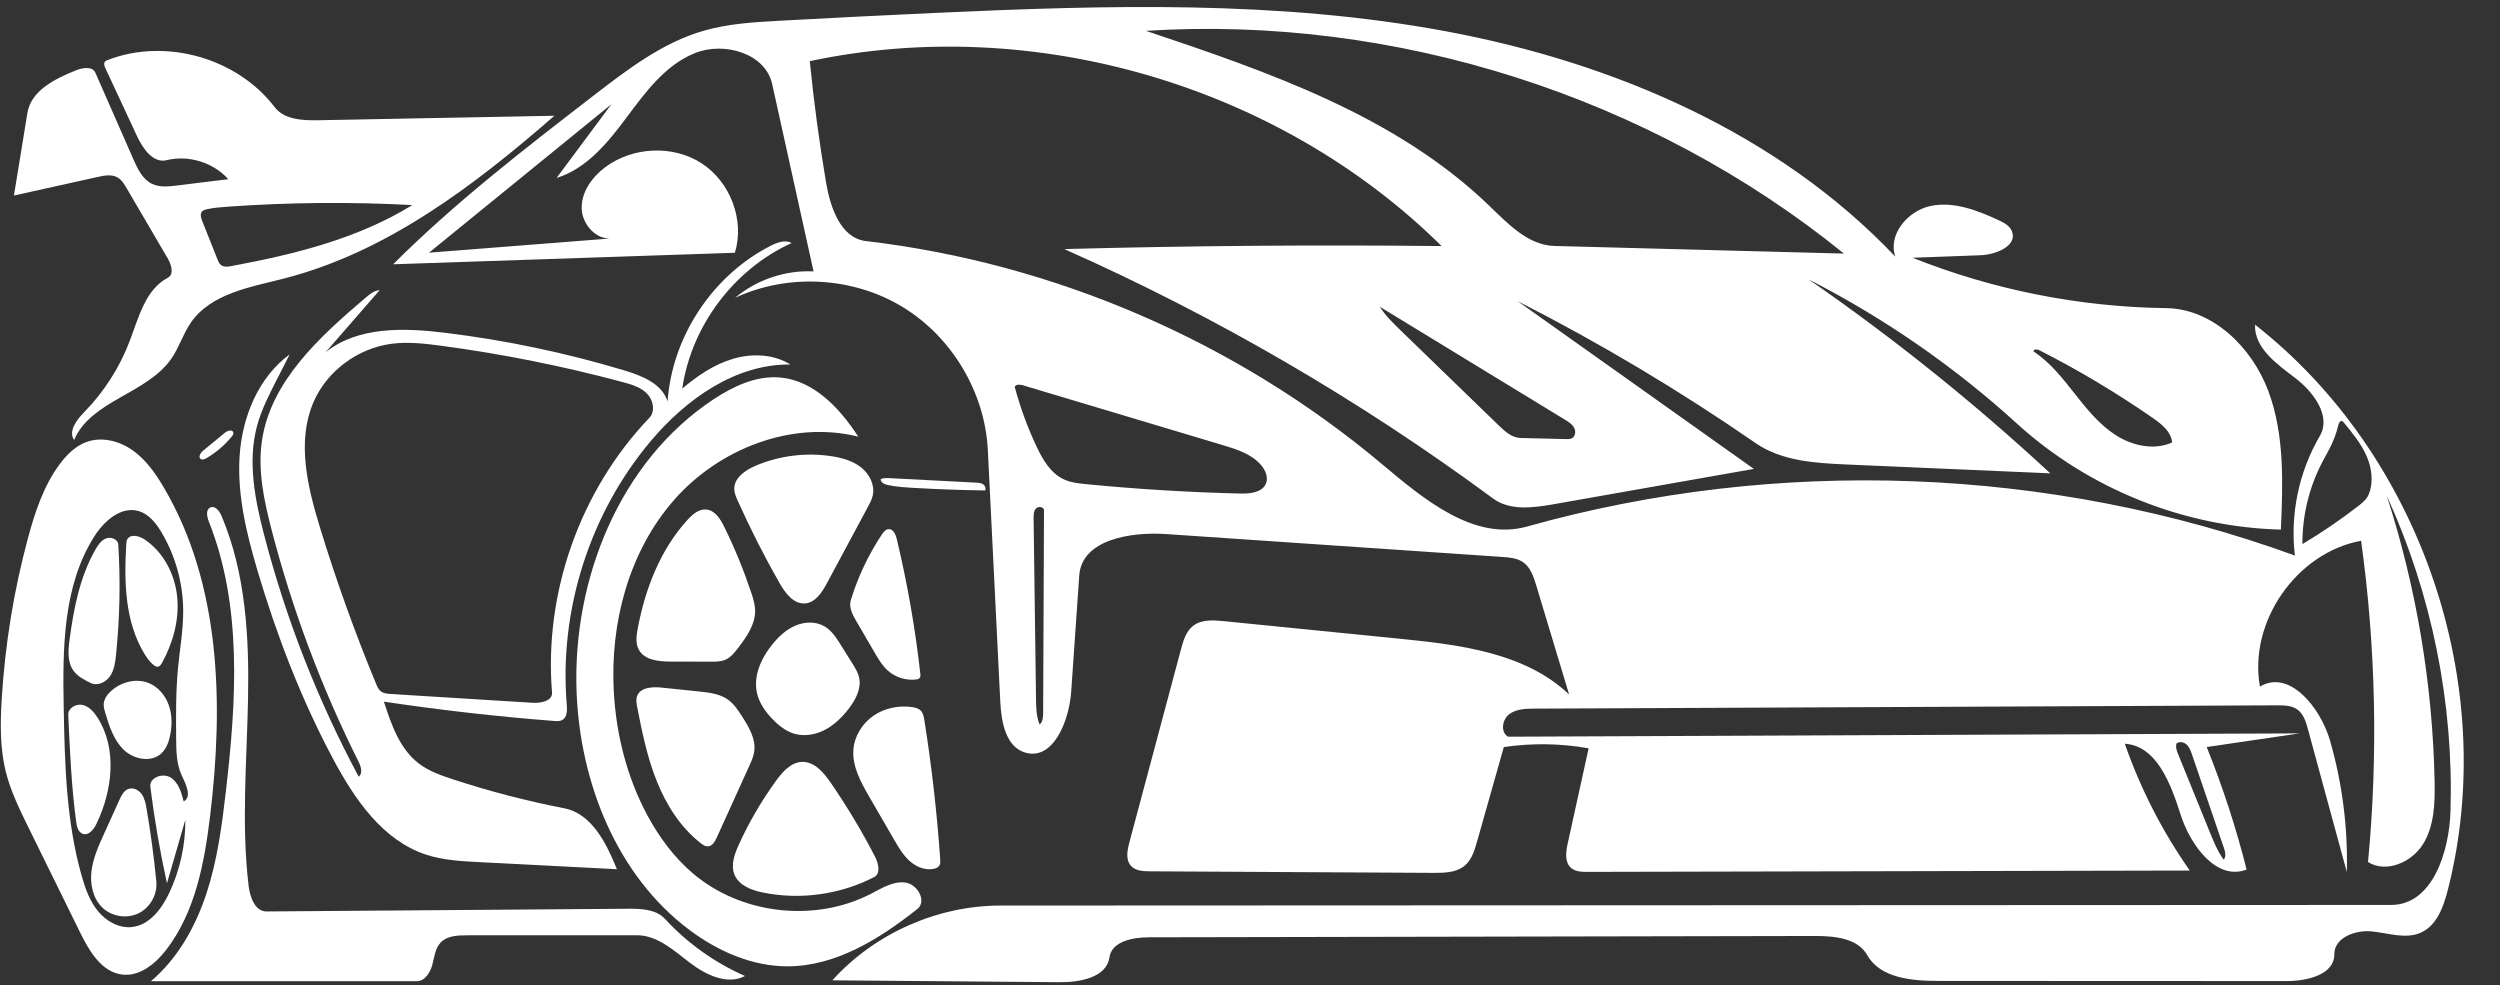
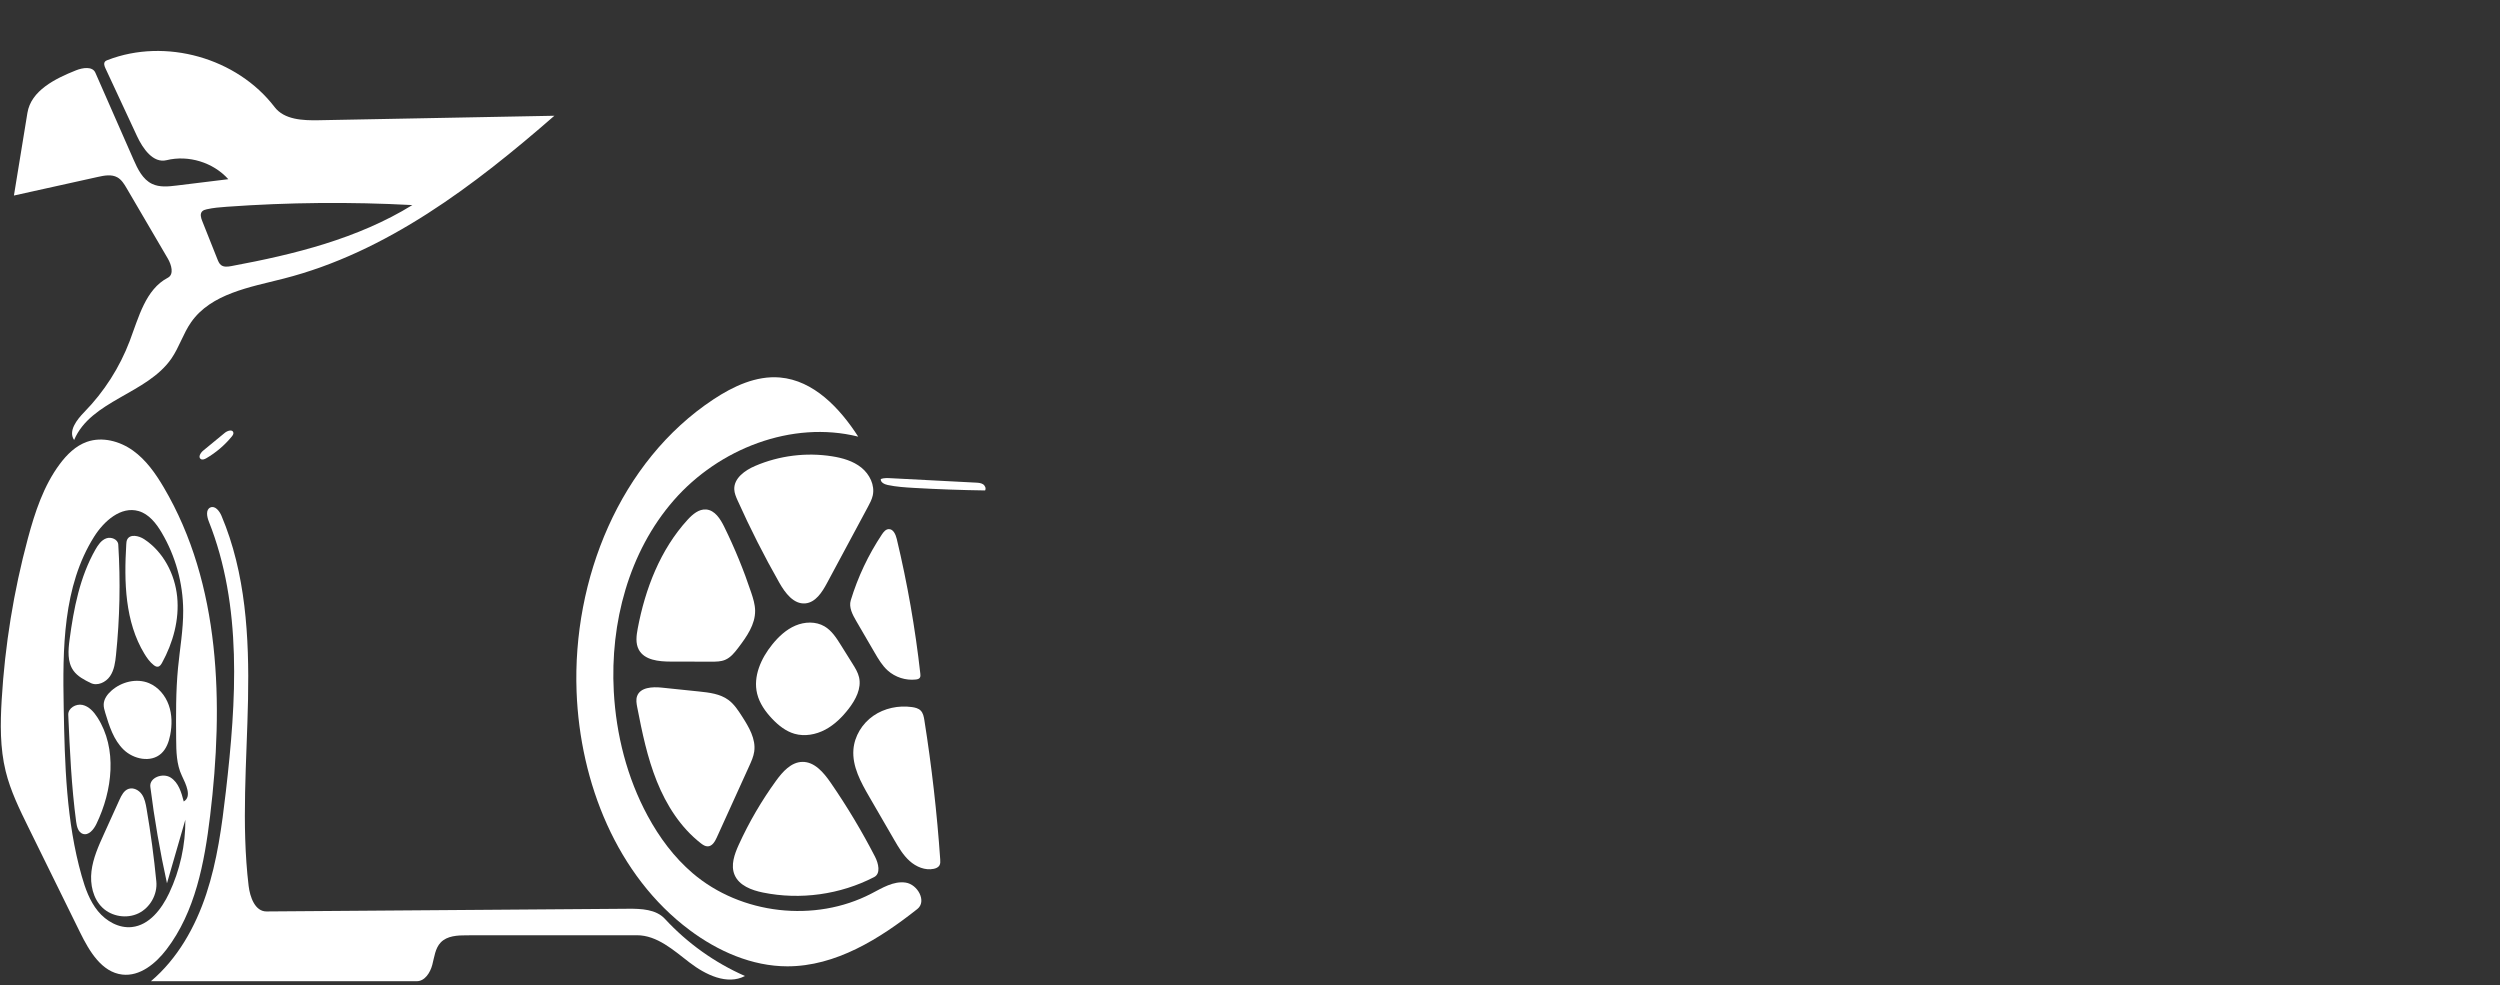
<svg xmlns="http://www.w3.org/2000/svg" fill="none" height="604.2" preserveAspectRatio="xMidYMid meet" stroke="#ffffff" stroke-linecap="round" stroke-linejoin="round" style="fill: none" version="1" viewBox="-0.5 -4.3 1533.1 604.2" width="1533.1" zoomAndPan="magnify">
  <rect x="-0.5" y="-4.3" width="1533.1" height="604.2" fill="#333333" stroke="none" />
  <g id="change1_1">
    <path class="selected" d="M436.987 240.622 C449.151 232.573 463.225 225.954 477.759 227.191 C498.484 228.955 514.527 245.977 525.789 263.464 C485.063 253.331 440.26 270.898 412.67 302.521 C385.079 334.144 373.618 377.773 375.896 419.678 C377.34 446.222 384.024 472.621 396.669 496.004 C403.793 509.176 412.85 521.426 424.233 531.157 C453.897 556.514 499.22 561.697 533.841 543.689 C540.491 540.23 547.447 535.863 554.865 536.942 C562.282 538.02 567.954 548.47 562.075 553.121 C538.85 571.496 511.965 588.304 482.35 588.291 C460.663 588.282 439.766 579.043 422.397 566.056 C377.737 532.665 355.165 475.602 353.083 419.877 C350.51 350.973 379.484 278.673 436.987 240.622 z" fill="#ffffff" stroke="none" />
  </g>
  <g id="change1_2">
    <path class="selected" d="M16.594 325.893 C20.918 309.814 26.222 293.624 36.168 280.27 C40.519 274.428 45.959 269.053 52.832 266.64 C62.192 263.355 72.891 266.188 80.968 271.947 C89.046 277.706 94.893 286.05 99.928 294.597 C134.965 354.075 136.633 427.419 128.359 495.952 C124.868 524.864 119.258 554.849 101.567 577.982 C94.97 586.61 85.3 594.589 74.51 593.352 C61.879 591.904 54.278 579.021 48.666 567.613 C38.101 546.135 27.536 524.657 16.971 503.179 C11.478 492.011 5.944 480.734 2.976 468.648 C-0.527 454.383 -0.334 439.484 0.534 424.821 C2.514 391.414 7.904 358.211 16.594 325.893 M107.529 448.919 C107.406 434.337 107.284 419.724 108.678 405.209 C109.803 393.488 111.915 381.824 111.843 370.05 C111.74 353.355 107.138 336.709 98.65 322.332 C95.286 316.633 90.857 310.946 84.5 309.104 C73.66 305.962 63.236 315.269 57.218 324.815 C38.029 355.255 37.897 393.532 38.563 429.509 C39.207 464.24 40.089 499.412 49.584 532.826 C51.767 540.509 54.495 548.243 59.549 554.428 C64.602 560.614 72.409 565.051 80.352 564.207 C91.09 563.067 98.636 553.136 103.247 543.372 C109.861 529.367 113.279 513.864 113.166 498.376 C109.41 511.37 105.653 524.365 101.896 537.359 C97.595 517.809 94.188 498.063 91.689 478.202 C90.975 472.532 99.336 469.466 104.158 472.534 C108.979 475.603 110.758 481.666 112.171 487.204 C117.302 484.263 113.537 476.647 110.994 471.308 C107.719 464.432 107.593 456.535 107.529 448.919 z" fill="#ffffff" stroke="none" />
  </g>
  <g id="change1_3">
    <path class="selected" d="M509.755 275.523 C516.17 276.535 522.668 278.378 527.724 282.454 C532.78 286.53 536.11 293.241 534.699 299.581 C534.149 302.048 532.939 304.311 531.743 306.538 C523.366 322.139 514.989 337.739 506.611 353.339 C503.623 358.904 499.646 365.156 493.355 365.721 C486.192 366.364 480.968 359.318 477.415 353.064 C468.102 336.672 459.566 319.837 451.846 302.636 C450.859 300.436 449.869 298.162 449.786 295.753 C449.552 288.927 456.333 284.11 462.609 281.418 C477.357 275.091 493.903 273.022 509.755 275.523 z" fill="#ffffff" stroke="none" />
  </g>
  <g id="change1_4">
    <path class="selected" d="M51.232 248.342 C63.348 235.949 72.877 221.038 79.036 204.838 C84.545 190.35 88.702 173.186 102.441 166.012 C106.352 163.969 104.639 158.061 102.41 154.252 C94.002 139.888 85.594 125.523 77.186 111.159 C75.683 108.591 74.061 105.904 71.463 104.456 C67.917 102.479 63.534 103.304 59.571 104.183 C42.394 107.992 25.217 111.802 8.039 115.611 C10.797 98.716 13.554 81.822 16.312 64.927 C18.541 51.269 33.238 43.961 46.093 38.835 C50.22 37.189 56.2 36.224 57.986 40.291 C65.762 57.995 73.539 75.7 81.315 93.404 C83.916 99.327 86.966 105.727 92.816 108.491 C97.421 110.666 102.792 110.093 107.847 109.473 C118.404 108.179 128.961 106.885 139.518 105.591 C130.238 95.282 115.119 90.627 101.648 93.932 C93.39 95.958 87.083 86.831 83.495 79.122 C77.045 65.263 70.595 51.403 64.145 37.544 C63.54 36.242 62.97 34.588 63.887 33.484 C64.292 32.997 64.906 32.744 65.497 32.516 C100.972 18.804 144.797 31.149 167.9 61.361 C173.828 69.113 185.111 69.621 194.868 69.436 C243.07 68.519 291.271 67.602 339.472 66.685 C290.319 109.526 236.603 150.443 173.423 166.556 C152.682 171.846 128.974 175.758 116.701 193.295 C111.857 200.217 109.423 208.589 104.635 215.551 C89.7 237.265 55.211 241.25 44.951 265.526 C41.19 260.044 46.585 253.096 51.232 248.342 M252.366 121.462 C214.467 119.425 176.439 119.77 138.582 122.495 C134.439 122.793 130.279 123.123 126.23 124.054 C125.197 124.292 124.111 124.605 123.405 125.396 C122.052 126.911 122.731 129.275 123.482 131.162 C126.603 139.007 129.725 146.852 132.846 154.698 C133.372 156.02 133.948 157.409 135.08 158.271 C136.819 159.596 139.26 159.266 141.41 158.867 C180.009 151.693 218.947 142.064 252.366 121.462 z" fill="#ffffff" stroke="none" />
  </g>
  <g id="change1_5">
    <path class="selected" d="M475.452 474.433 C479.469 468.903 484.666 463.064 491.499 462.922 C498.988 462.767 504.615 469.458 508.868 475.625 C518.893 490.164 527.99 505.343 536.085 521.039 C538.223 525.185 539.711 531.409 535.568 533.553 C514.783 544.307 490.287 547.713 467.358 543.035 C460.391 541.613 452.746 538.766 449.976 532.218 C447.464 526.279 449.905 519.498 452.581 513.632 C458.871 499.846 466.546 486.692 475.452 474.433 z" fill="#ffffff" stroke="none" />
  </g>
  <g id="change1_6">
    <path class="selected" d="M390.578 381.13 C395.162 356.782 404.433 332.716 421.159 314.437 C424.204 311.11 428.088 307.758 432.583 308.142 C437.916 308.597 441.265 313.956 443.626 318.76 C450.05 331.833 455.589 345.341 460.193 359.16 C461.379 362.721 462.514 366.365 462.572 370.118 C462.702 378.606 457.416 386.111 452.281 392.87 C450.022 395.844 447.588 398.931 444.14 400.365 C441.523 401.454 438.601 401.465 435.767 401.46 C427.467 401.444 419.166 401.429 410.866 401.413 C403.498 401.399 394.683 400.566 391.214 394.067 C389.139 390.18 389.763 385.459 390.578 381.13 z" fill="#ffffff" stroke="none" />
  </g>
  <g id="change1_7">
-     <path class="selected" d="M219.334 462.689 C196.648 417.332 178.748 369.582 166.028 320.489 C161.442 302.788 157.504 284.433 160.082 266.33 C165.318 229.575 195.531 202.197 223.826 178.16 C226.318 176.043 229.058 173.823 232.321 173.633 C221.273 186.323 210.225 199.014 199.177 211.705 C219.047 195.831 247.172 196.684 272.416 199.773 C309.669 204.333 346.532 212.072 382.474 222.879 C393.3 226.134 405.492 231.058 408.891 241.84 C411.69 202.062 436.531 164.546 472.059 146.439 C476.098 144.38 481.006 142.566 485 144.713 C449.622 160.738 423.445 195.568 417.89 234.007 C427.145 226.16 437.419 219.153 449.059 215.726 C460.698 212.299 473.913 212.817 484.212 219.233 C450.521 218.822 420.187 240.489 398.49 266.266 C361.133 310.648 342.22 370.093 347.063 427.902 C347.35 431.322 347.326 435.536 344.334 437.217 C342.826 438.064 340.986 437.957 339.261 437.823 C304.361 435.113 269.557 431.163 234.937 425.983 C239.452 439.99 244.568 454.877 256.243 463.837 C262.365 468.536 269.788 471.167 277.121 473.574 C299.513 480.925 322.366 486.872 345.5 491.368 C362.402 494.653 371.366 512.79 377.817 528.753 C349.62 527.297 321.423 525.84 293.226 524.383 C282.236 523.815 271.09 523.219 260.642 519.764 C234.121 510.993 216.903 485.752 203.764 461.102 C184.264 424.518 169.267 385.639 157.484 345.892 C150.683 322.951 144.893 299.231 146.44 275.352 C147.987 251.474 157.855 227.135 177.166 213.006 C174.45 218.323 171.734 223.641 169.019 228.958 C164.415 237.97 159.78 247.065 157.143 256.835 C151.238 278.718 155.815 301.963 161.517 323.899 C174.885 375.329 194.385 425.163 219.472 472.009 C222.151 469.941 220.847 465.716 219.334 462.689 M191.718 242.371 C181.414 266.353 188.003 293.931 195.631 318.893 C205.599 351.512 217.134 383.651 230.182 415.164 C230.847 416.77 231.565 418.441 232.909 419.543 C234.626 420.95 237.002 421.148 239.218 421.286 C268.254 423.087 297.29 424.888 326.326 426.689 C331.379 427.003 338.444 425.427 338.028 420.381 C332.987 359.213 355.275 296.3 397.699 251.948 C401.525 247.948 400.14 240.957 396.243 237.027 C392.347 233.097 386.757 231.464 381.412 230.029 C344.787 220.195 307.524 212.735 269.936 207.713 C259.93 206.376 249.779 205.212 239.767 206.497 C219.024 209.16 199.974 223.157 191.718 242.371 z" fill="#ffffff" stroke="none" />
-   </g>
+     </g>
  <g id="change1_8">
    <path class="selected" d="M269.766 573.658 C266.339 577.245 265.867 582.616 264.586 587.409 C263.306 592.202 260.027 597.416 255.066 597.415 C200.737 597.408 146.408 597.402 92.079 597.395 C108.392 583.594 119.273 564.233 125.993 543.949 C132.712 523.665 135.55 502.326 138.007 481.1 C144.44 425.551 148.184 367.413 127.536 315.445 C126.358 312.481 125.591 308.184 128.51 306.898 C131.422 305.616 134.089 309.086 135.329 312.016 C150.21 347.169 152.356 386.332 151.607 424.498 C150.858 462.663 147.431 500.996 151.96 538.899 C152.795 545.888 155.909 554.691 162.948 554.639 C236.864 554.088 310.78 553.536 384.697 552.985 C392.743 552.925 401.804 553.281 407.261 559.195 C420.991 574.073 437.816 586.081 456.35 594.228 C445.409 599.962 432.126 593.463 422.332 585.935 C412.539 578.408 402.44 569.223 390.088 569.227 C355.314 569.239 320.541 569.251 285.767 569.263 C280.072 569.265 273.7 569.541 269.766 573.658 z" fill="#ffffff" stroke="none" />
  </g>
  <g id="change1_9">
    <path class="selected" d="M429.242 512.798 C416.87 503.156 408.166 489.426 402.314 474.872 C396.462 460.318 393.27 444.854 390.281 429.455 C389.839 427.177 389.409 424.767 390.194 422.584 C392.144 417.169 399.544 416.782 405.269 417.375 C412.9 418.166 420.53 418.957 428.16 419.747 C434.456 420.4 441.084 421.175 446.183 424.926 C449.684 427.501 452.114 431.239 454.467 434.893 C458.713 441.488 463.14 448.854 462.018 456.616 C461.574 459.682 460.28 462.55 458.999 465.37 C452.346 480.022 445.693 494.674 439.039 509.325 C437.92 511.791 436.273 514.63 433.566 514.723 C431.955 514.779 430.514 513.789 429.242 512.798 z" fill="#ffffff" stroke="none" />
  </g>
  <g id="change1_10">
    <path class="selected" d="M486.689 445.672 C481.343 444.128 476.831 440.502 473.001 436.465 C468.854 432.094 465.247 426.99 463.814 421.138 C461.213 410.522 466.206 399.394 473.092 390.905 C476.974 386.119 481.614 381.761 487.283 379.343 C492.952 376.924 499.782 376.681 505.101 379.795 C509.54 382.394 512.435 386.924 515.161 391.287 C517.548 395.108 519.936 398.928 522.323 402.749 C523.951 405.354 525.604 408.02 526.303 411.01 C527.894 417.817 524.256 424.736 519.989 430.272 C516.019 435.422 511.299 440.126 505.554 443.171 C499.808 446.216 492.937 447.476 486.689 445.672 z" fill="#ffffff" stroke="none" />
  </g>
  <g id="change1_11">
    <path class="selected" d="M603.597 296.459 C589.006 296.257 574.419 295.736 559.851 294.894 C554.494 294.584 549.116 294.229 543.866 293.117 C541.851 292.691 539.379 291.5 539.63 289.456 C541.507 288.747 543.579 288.841 545.583 288.945 C563.054 289.853 580.524 290.761 597.994 291.669 C599.48 291.746 601.039 291.846 602.296 292.64 C603.553 293.435 604.346 295.174 603.597 296.459 z" fill="#ffffff" stroke="none" />
  </g>
  <g id="change1_12">
    <path class="selected" d="M547.825 510.66 C542.764 501.922 537.704 493.185 532.644 484.447 C527.433 475.449 522.046 465.725 522.85 455.358 C523.489 447.112 528.249 439.395 535.041 434.677 C541.834 429.958 550.487 428.18 558.682 429.296 C560.64 429.562 562.696 430.048 564.09 431.449 C565.607 432.972 566.024 435.242 566.361 437.365 C570.856 465.675 574.1 494.184 576.081 522.78 C576.167 524.023 576.231 525.353 575.597 526.426 C574.896 527.611 573.501 528.197 572.156 528.487 C566.879 529.624 561.335 527.294 557.318 523.689 C553.301 520.085 550.53 515.331 547.825 510.66 z" fill="#ffffff" stroke="none" />
  </g>
  <g id="change1_13">
    <path class="selected" d="M122.586 277.178 C120.874 275.986 122.491 273.36 124.103 272.035 C128.528 268.394 132.953 264.754 137.379 261.114 C138.994 259.785 142.078 258.86 142.592 260.887 C142.824 261.806 142.205 262.705 141.604 263.437 C137.267 268.718 131.987 273.223 126.088 276.672 C125.01 277.303 123.611 277.892 122.586 277.178 z" fill="#ffffff" stroke="none" />
  </g>
  <g id="change1_14">
    <path class="selected" d="M72.777 486.123 C74.005 483.415 75.514 480.441 78.325 479.471 C81.293 478.448 84.649 480.21 86.45 482.782 C88.252 485.353 88.851 488.553 89.383 491.648 C91.925 506.443 93.923 521.331 95.37 536.272 C96.135 544.17 91.57 552.315 84.433 555.783 C77.297 559.252 68.072 557.81 62.335 552.328 C56.508 546.762 54.651 538.013 55.593 530.01 C56.535 522.007 59.904 514.521 63.231 507.182 C66.413 500.162 69.595 493.143 72.777 486.123 z" fill="#ffffff" stroke="none" />
  </g>
  <g id="change1_15">
    <path class="selected" d="M543.833 406.839 C540.458 403.789 538.116 399.79 535.829 395.859 C532.057 389.378 528.286 382.897 524.514 376.417 C522.261 372.545 519.928 368.082 521.233 363.797 C525.583 349.521 532.029 335.886 540.3 323.463 C541.305 321.955 542.581 320.316 544.389 320.183 C547.232 319.973 548.756 323.4 549.42 326.173 C555.938 353.408 560.771 381.046 563.882 408.876 C563.976 409.717 564.048 410.644 563.56 411.336 C563.033 412.084 562.033 412.301 561.124 412.403 C554.924 413.103 548.462 411.023 543.833 406.839 z" fill="#ffffff" stroke="none" />
  </g>
  <g id="change1_16">
    <path class="selected" d="M96.307 404.55 C95.373 404.672 94.487 404.133 93.747 403.551 C91.411 401.711 89.652 399.243 88.104 396.704 C76.087 376.988 75.55 352.506 76.936 329.459 C76.994 328.481 77.063 327.475 77.488 326.592 C79.203 323.03 84.605 324.183 87.91 326.352 C99.646 334.055 106.762 347.731 108.154 361.7 C109.545 375.669 105.633 389.822 98.888 402.134 C98.3 403.209 97.522 404.391 96.307 404.55 z" fill="#ffffff" stroke="none" />
  </g>
  <g id="change1_17">
    <path class="selected" d="M64.047 432.823 C63.526 431.092 63.002 429.318 63.092 427.512 C63.254 424.26 65.382 421.421 67.819 419.262 C74.01 413.778 83.261 411.46 90.894 414.644 C96.612 417.03 100.904 422.217 102.98 428.055 C105.057 433.892 105.074 440.318 103.881 446.399 C103.051 450.633 101.526 454.947 98.322 457.838 C92.007 463.536 81.388 461.336 75.291 455.405 C69.194 449.475 66.494 440.969 64.047 432.823 z" fill="#ffffff" stroke="none" />
  </g>
  <g id="change1_18">
    <path class="selected" d="M55.086 414.539 C51.155 412.6 47.067 410.516 44.523 406.947 C40.721 401.615 41.303 394.425 42.168 387.934 C44.717 368.811 48.476 349.418 58.041 332.665 C59.639 329.865 61.599 326.98 64.62 325.855 C67.642 324.73 71.831 326.425 72.031 329.643 C73.428 352.189 72.963 374.85 70.644 397.319 C70.174 401.871 69.556 406.617 66.967 410.391 C64.379 414.165 59.19 416.564 55.086 414.539 z" fill="#ffffff" stroke="none" />
  </g>
  <g id="change1_19">
    <path class="selected" d="M50.287 507.058 C47.463 506.106 46.599 502.605 46.204 499.652 C43.301 477.905 42.329 455.951 41.359 434.032 C41.178 429.945 46.096 427.102 50.091 427.987 C54.086 428.873 57.043 432.225 59.252 435.67 C71.532 454.825 68.517 480.488 58.621 500.977 C56.978 504.377 53.864 508.264 50.287 507.058 z" fill="#ffffff" stroke="none" />
  </g>
  <g id="change1_20">
-     <path class="selected" d="M628.008 457.155 C616.236 453.554 613.528 438.392 612.92 426.096 C610.375 374.641 607.83 323.185 605.285 271.73 C603.528 236.196 583.14 202.104 552.667 183.742 C522.193 165.38 482.526 163.285 450.288 178.336 C463.552 167.191 481.1 161.282 498.404 162.132 C489.952 123.857 481.5 85.581 473.047 47.305 C468.872 28.399 443.687 21.057 425.705 28.237 C407.724 35.416 395.514 51.946 383.946 67.472 C372.378 82.999 359.31 99.138 340.804 104.83 C352.017 89.756 363.23 74.682 374.444 59.608 C337.158 89.959 299.871 120.309 262.585 150.66 C300.123 147.719 337.662 144.778 375.2 141.837 C365.283 143.281 356.332 133.301 356.214 123.28 C356.096 113.259 362.658 104.195 370.693 98.206 C387.495 85.681 412.121 84.446 429.723 95.819 C447.325 107.193 456.314 130.676 450.15 150.706 C380.293 153.06 310.437 155.414 240.58 157.768 C278.587 119.844 321.229 86.935 363.741 54.141 C384.429 38.182 405.765 21.886 430.857 14.601 C445.953 10.218 461.804 9.293 477.5 8.43 C509.531 6.668 541.571 5.057 573.617 3.596 C678.005 -1.163 783.449 -4.255 886.177 14.883 C988.905 34.021 1089.914 77.241 1161.795 153.086 C1157.043 139.551 1169.498 124.836 1183.555 121.976 C1197.612 119.117 1211.922 124.619 1224.94 130.644 C1228.304 132.201 1231.935 134.094 1233.306 137.538 C1236.824 146.371 1223.626 151.86 1214.125 152.213 C1200.202 152.732 1186.279 153.25 1172.356 153.768 C1221.71 173.444 1274.694 183.971 1327.821 184.654 C1356.443 185.022 1380.537 208.726 1390.545 235.544 C1400.553 262.362 1399.455 291.864 1398.222 320.462 C1338.87 318.996 1280.313 295.489 1236.423 255.507 C1198.011 220.515 1154.91 190.677 1108.636 167.041 C1160.761 203.11 1210.32 242.885 1256.816 285.967 C1215.268 284.162 1173.721 282.357 1132.173 280.552 C1112.736 279.707 1092.142 278.491 1076.135 267.432 C1029.5 235.21 980.71 206.109 930.198 180.388 C978.476 214.675 1026.755 248.963 1075.033 283.251 C1034.105 290.472 993.177 297.694 952.249 304.915 C939.646 307.139 925.426 309.015 915.13 301.414 C833.386 241.063 745.036 189.667 652.167 148.439 C729.275 146.392 806.422 145.778 883.553 146.597 C783.814 48.038 633.235 3.97 496.096 33.205 C498.567 58.141 501.901 82.991 506.09 107.696 C508.691 123.032 515.031 141.706 530.481 143.521 C646.255 157.121 757.745 205.306 846.982 280.309 C872.802 302.01 903.533 327.69 936.008 318.579 C1089.69 275.466 1256.833 281.788 1406.82 336.386 C1403.797 311.149 1409.257 284.971 1422.116 263.046 C1429.291 250.812 1418.173 235.983 1406.88 227.403 C1395.587 218.823 1381.81 208.986 1382.388 194.815 C1484.163 274.383 1532.563 416.34 1500.591 541.508 C1497.946 551.863 1493.801 563.288 1484.041 567.641 C1474.757 571.781 1464.113 567.903 1454.001 566.873 C1443.888 565.844 1430.885 570.724 1430.998 580.888 C1431.138 593.345 1414.409 597.338 1401.95 597.332 C1330.648 597.301 1259.346 597.269 1188.044 597.238 C1171.811 597.23 1152.492 595.522 1144.519 581.382 C1138.606 570.895 1124.265 569.654 1112.225 569.678 C976.2 569.948 840.175 570.217 704.15 570.487 C694.201 570.506 681.267 572.945 679.856 582.793 C678.082 595.173 661.755 598.13 649.249 598.027 C602.805 597.641 556.361 597.255 509.918 596.869 C535.876 568.122 574.296 551.038 613.029 551.021 C897.316 550.894 1181.603 550.767 1465.89 550.64 C1491.138 550.629 1501.494 518.244 1502.248 493.008 C1504.229 426.714 1490.737 360.006 1463.15 299.692 C1481.384 356.224 1491.304 415.43 1492.491 474.817 C1492.754 488.018 1492.386 501.978 1485.478 513.229 C1478.569 524.481 1462.843 531.362 1451.67 524.328 C1457.886 458.792 1456.459 392.535 1447.426 327.329 C1407.791 334.56 1378.266 377.122 1385.377 416.779 C1403.321 405.862 1422.522 429.599 1428.339 449.782 C1435.879 475.944 1439.377 503.268 1438.668 530.487 C1430.725 501.306 1422.781 472.125 1414.837 442.944 C1413.599 438.395 1412.114 433.48 1408.269 430.753 C1404.797 428.291 1400.229 428.217 1395.973 428.236 C1244.124 428.911 1092.276 429.587 940.428 430.263 C935.019 430.287 929.173 430.455 924.903 433.773 C920.632 437.092 919.598 444.824 924.312 447.476 C1086.113 446.797 1247.914 446.119 1409.715 445.44 C1390.722 448.231 1371.729 451.021 1352.736 453.811 C1362.585 478.26 1370.768 503.38 1377.21 528.938 C1358.81 536.052 1342.776 514.136 1336.771 495.345 C1330.765 476.553 1322.207 453.051 1302.52 451.782 C1312.124 479.383 1325.58 505.641 1342.376 529.557 C1219.268 529.83 1096.161 530.103 973.053 530.377 C969.498 530.385 965.6 530.271 962.922 527.934 C958.943 524.46 959.738 518.178 960.871 513.019 C965.15 493.548 969.429 474.076 973.708 454.605 C956.564 451.541 938.923 451.279 921.695 453.832 C916.225 473.152 910.755 492.472 905.284 511.792 C903.751 517.207 902.007 522.958 897.696 526.574 C892.615 530.836 885.37 531.01 878.738 530.974 C820.71 530.658 762.683 530.343 704.655 530.027 C700.533 530.005 695.908 529.772 693.112 526.742 C689.681 523.024 690.771 517.162 692.078 512.274 C702.619 472.834 713.16 433.394 723.701 393.954 C725.129 388.612 726.805 382.882 731.17 379.488 C736.289 375.506 743.456 375.96 749.909 376.605 C786.1 380.224 822.292 383.843 858.483 387.462 C895.26 391.14 934.959 396.102 961.739 421.576 C955.017 399.276 948.295 376.976 941.573 354.675 C939.969 349.356 938.081 343.631 933.516 340.463 C929.854 337.923 925.165 337.539 920.718 337.236 C852.054 332.563 783.39 327.889 714.726 323.216 C692.758 321.721 662.867 326.618 661.342 348.583 C659.692 372.353 658.042 396.123 656.392 419.893 C655.14 437.93 645.298 462.445 628.008 457.155 M952.72 146.53 C1011.911 148.09 1071.101 149.65 1130.292 151.21 C1011.184 54.71 855.202 4.933 702.213 14.602 C777.622 39.888 855.72 66.768 912.929 122.022 C924.421 133.122 936.748 146.109 952.72 146.53 M621.751 232.879 C625.097 245.423 629.57 257.667 635.099 269.413 C638.891 277.471 643.695 285.802 651.751 289.598 C656.078 291.637 660.941 292.156 665.702 292.62 C697.124 295.681 728.657 297.598 760.219 298.365 C766.233 298.511 773.706 297.7 775.885 292.092 C777.358 288.303 775.488 283.98 772.835 280.898 C766.991 274.106 757.919 271.229 749.335 268.659 C708.56 256.45 667.784 244.241 627.008 232.032 C625.157 231.478 622.655 231.171 621.751 232.879 M845.666 183.819 C849.053 189.219 853.678 193.712 858.257 198.147 C878.384 217.645 898.511 237.142 918.638 256.64 C922.397 260.282 926.681 264.155 931.913 264.283 C941.244 264.513 950.575 264.743 959.906 264.973 C961.138 265.003 962.438 265.018 963.518 264.424 C965.659 263.246 965.954 260.093 964.782 257.949 C963.61 255.805 961.432 254.438 959.346 253.166 C921.453 230.05 883.559 206.935 845.666 183.819 M1411.437 329.355 C1423.355 322.269 1434.832 314.441 1445.779 305.932 C1448.285 303.983 1450.864 301.87 1452.072 298.934 C1455.199 291.337 1453.976 282.507 1450.625 275.006 C1447.274 267.505 1441.978 261.07 1436.746 254.736 C1436.48 254.414 1436.194 254.078 1435.799 253.943 C1434.578 253.524 1433.737 255.153 1433.441 256.409 C1432.46 260.573 1431.041 264.633 1429.216 268.502 C1427.52 272.099 1425.479 275.52 1423.635 279.043 C1415.553 294.485 1411.325 311.926 1411.437 329.355 M1319.661 252.005 C1297.451 236.611 1274.198 222.723 1250.114 210.466 C1248.794 209.795 1246.481 209.692 1246.533 211.172 C1256.612 217.826 1264.233 227.514 1271.707 237.001 C1279.182 246.488 1286.891 256.125 1297.074 262.619 C1307.257 269.113 1320.54 272.005 1331.549 267.036 C1330.961 260.453 1325.093 255.77 1319.661 252.005 M637.022 440.013 C639.008 438.453 639.187 435.564 639.197 433.038 C639.373 391.585 639.549 350.132 639.724 308.679 C639.733 306.543 636.367 305.945 634.871 307.468 C633.375 308.991 633.31 311.371 633.339 313.506 C633.835 350.417 634.33 387.328 634.826 424.238 C634.897 429.58 634.998 435.069 637.022 440.013 M1343.706 458.36 C1342.961 456.179 1342.157 453.904 1340.474 452.329 C1338.791 450.754 1335.94 450.168 1334.2 451.679 C1333.531 453.866 1334.405 456.196 1335.266 458.314 C1341.709 474.174 1348.153 490.034 1354.597 505.894 C1356.991 511.785 1359.419 517.739 1363.134 522.899 C1364.825 520.999 1364.098 518.048 1363.276 515.642 C1358.961 503.013 1354.647 490.385 1350.332 477.756 C1348.124 471.291 1345.915 464.825 1343.706 458.36 z" fill="#ffffff" stroke="none" />
-   </g>
+     </g>
</svg>